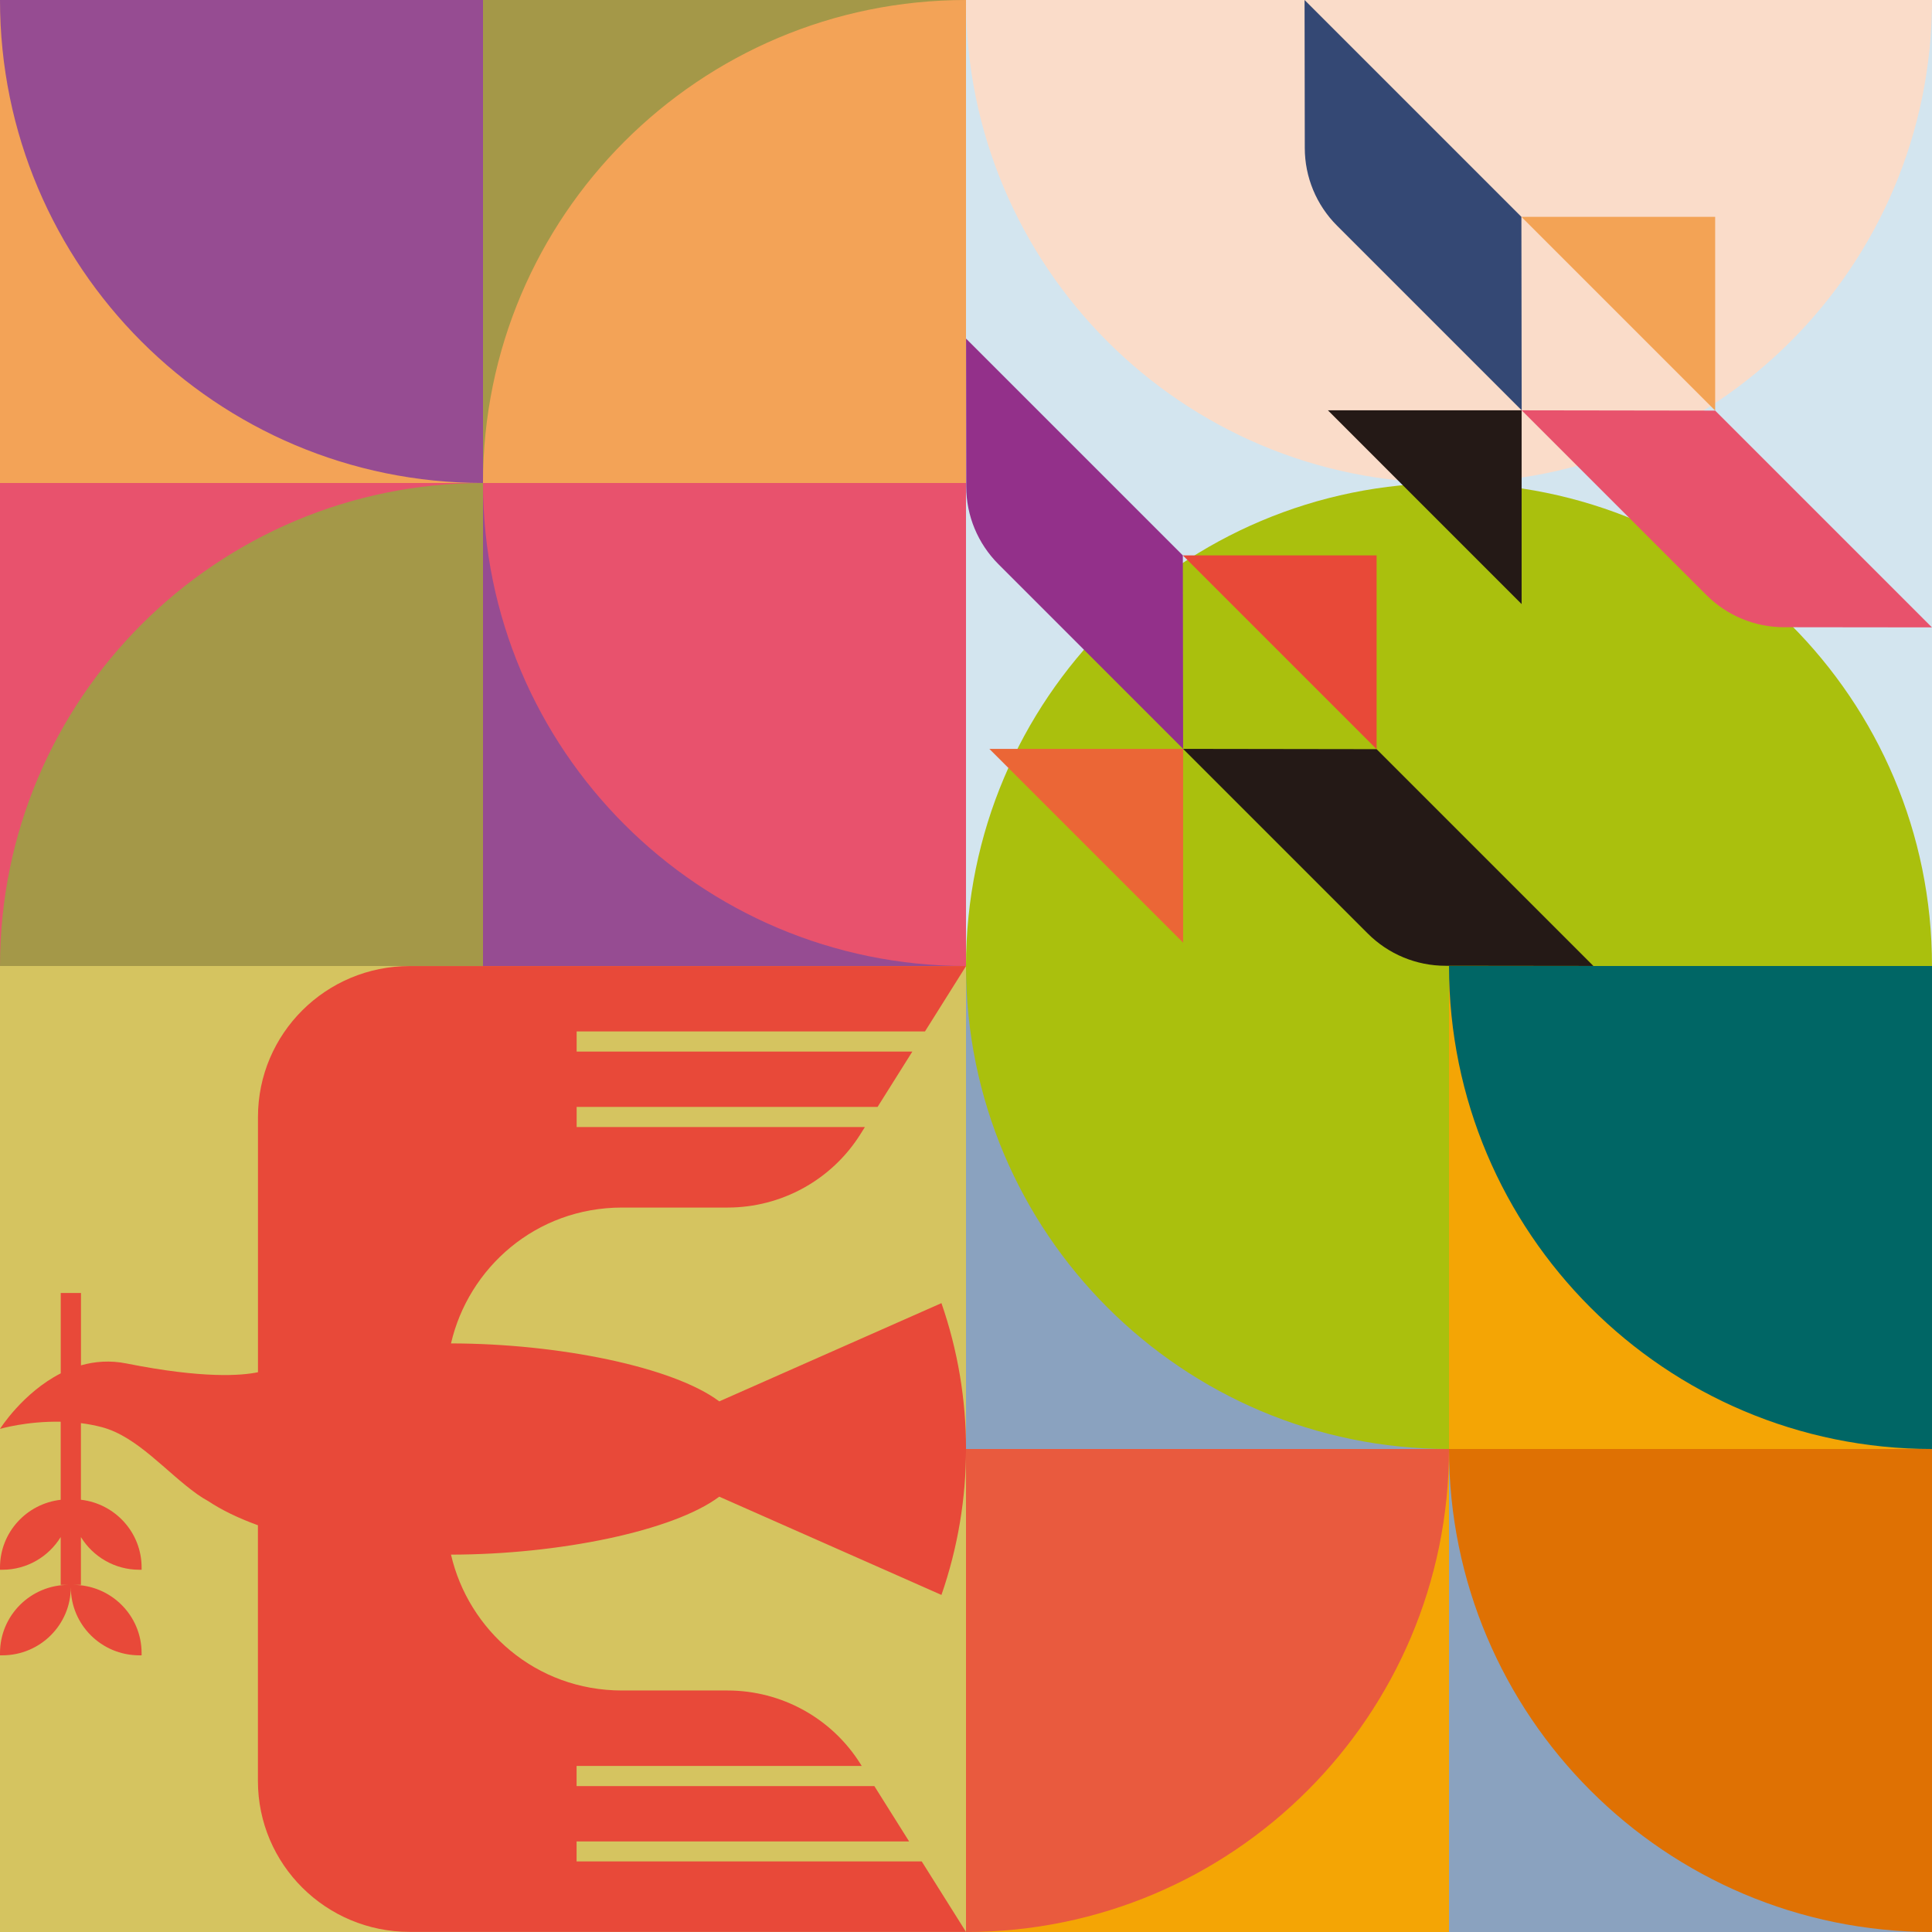
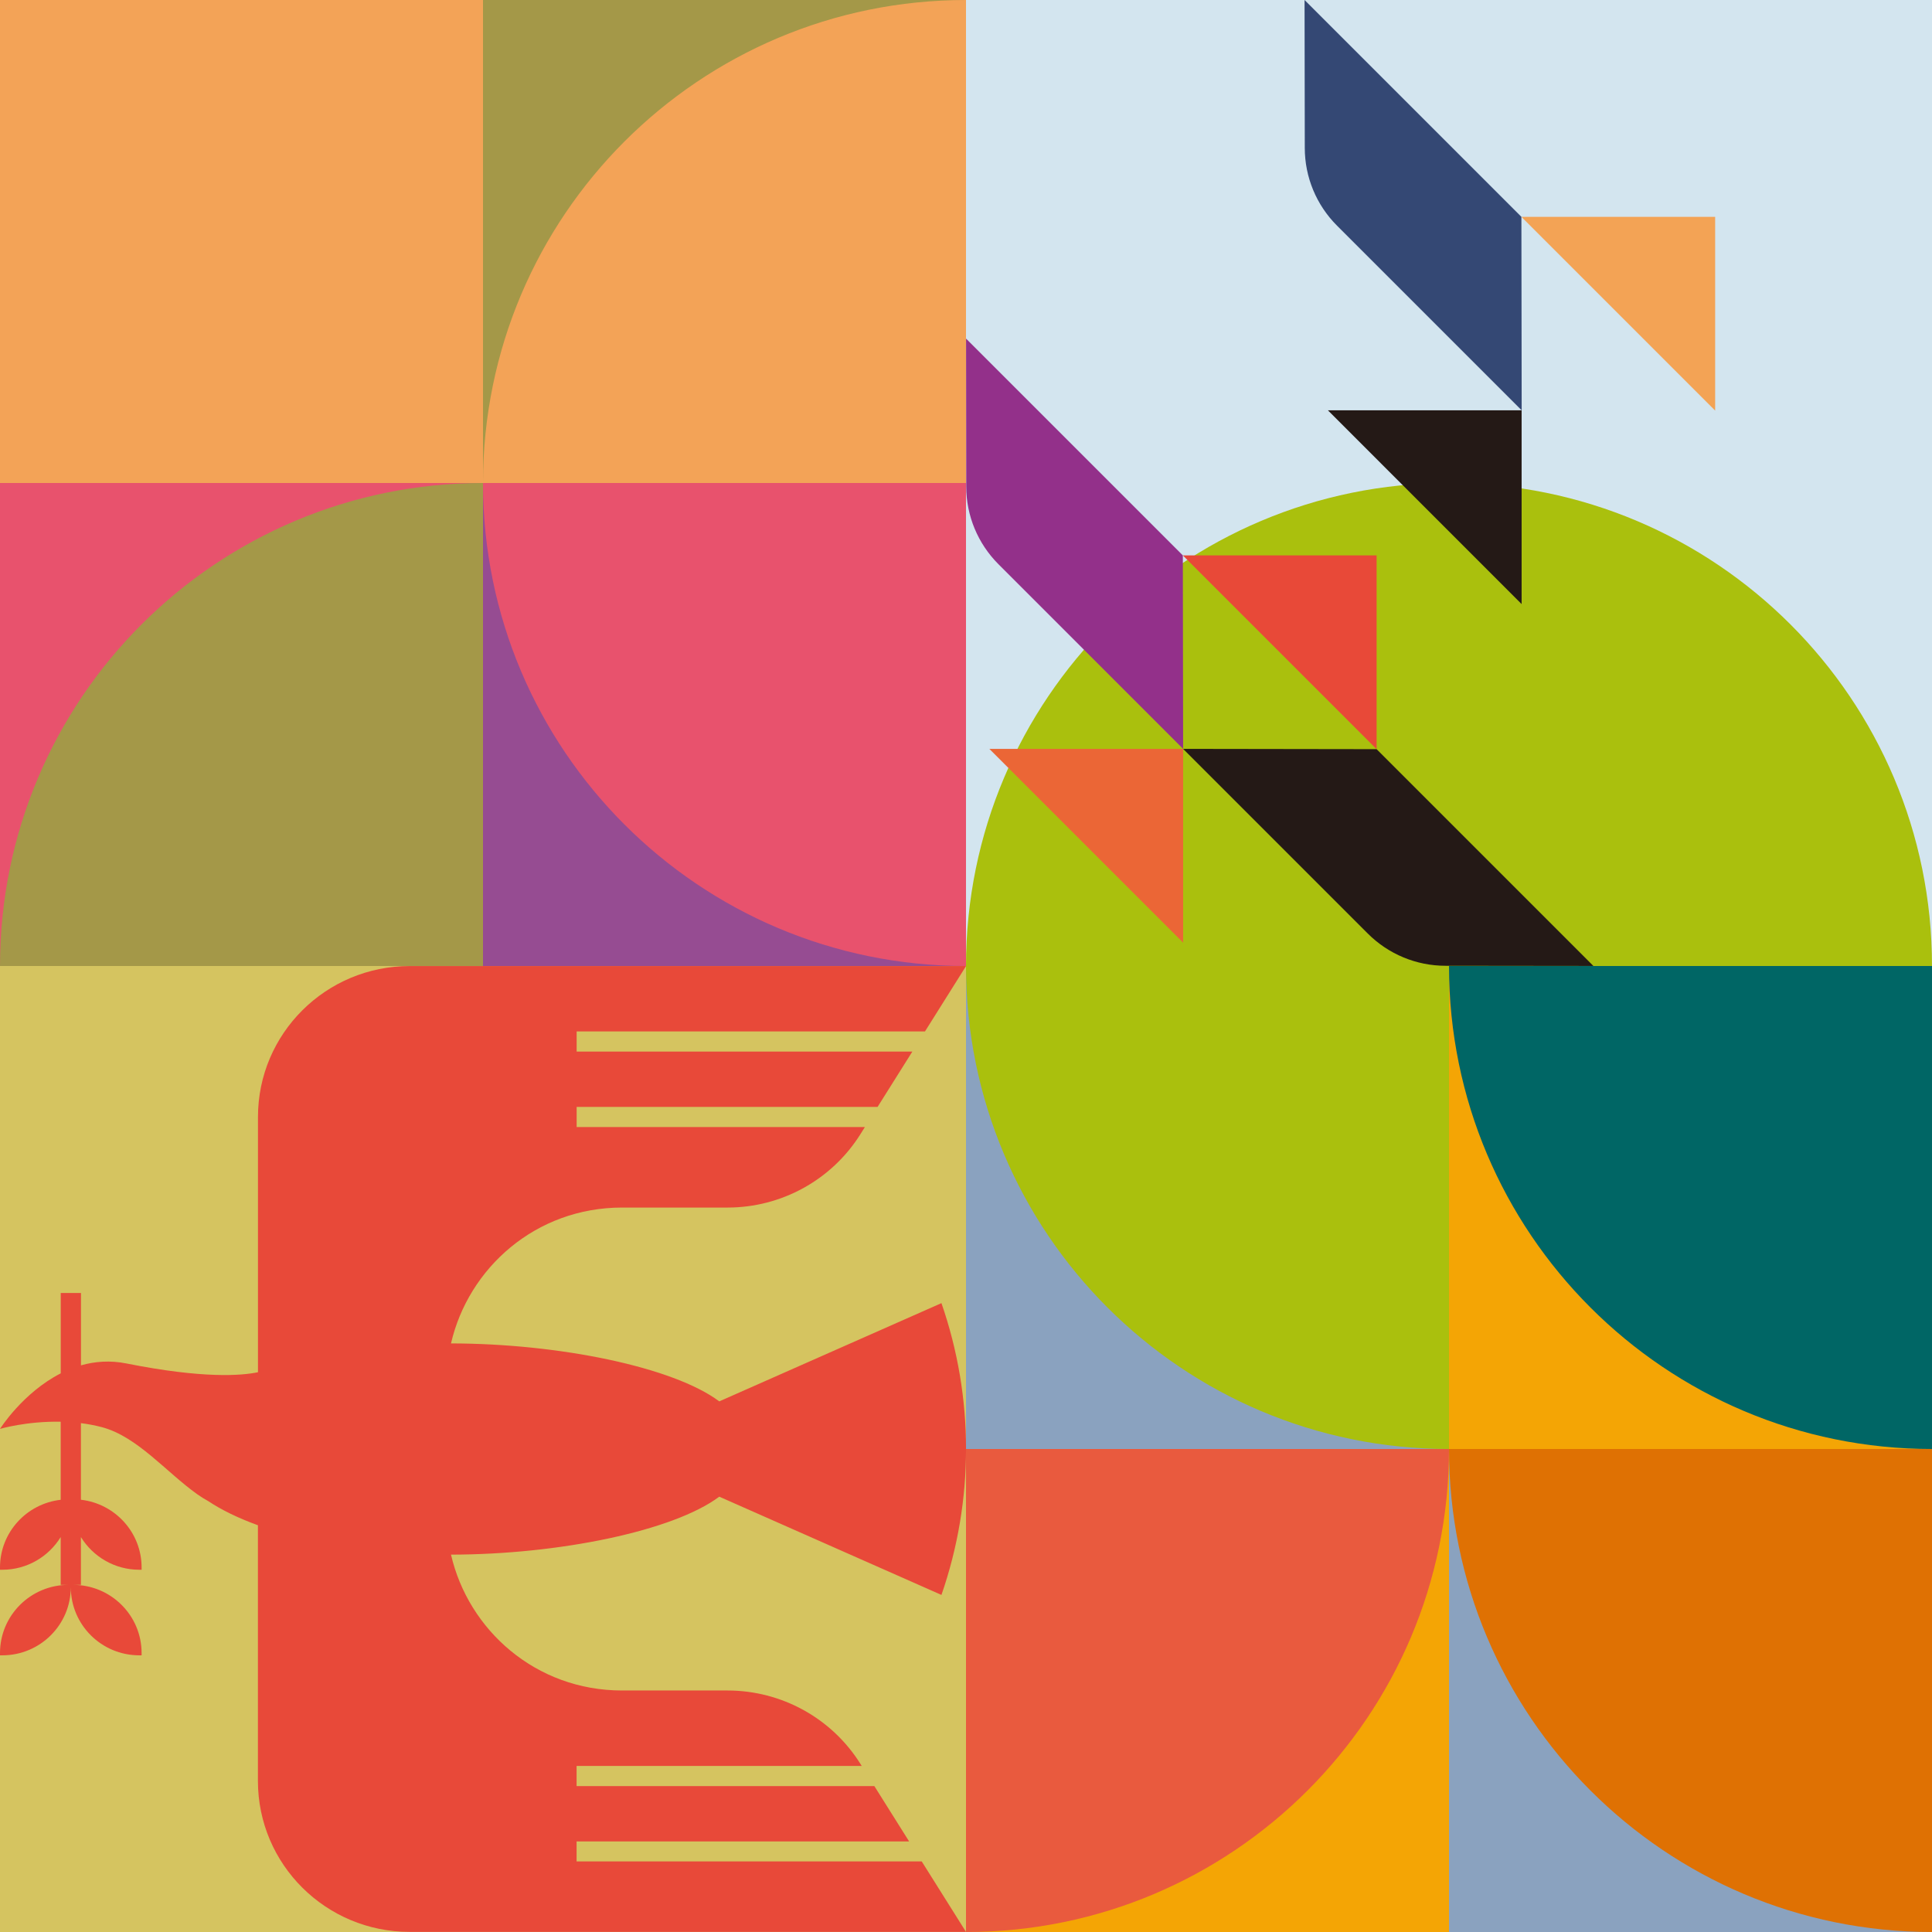
<svg xmlns="http://www.w3.org/2000/svg" id="_レイヤー_1" data-name="レイヤー 1" viewBox="0 0 340 340">
  <defs>
    <style>
      .cls-1 {
        fill: #241916;
      }

      .cls-1, .cls-2, .cls-3, .cls-4, .cls-5, .cls-6, .cls-7, .cls-8, .cls-9, .cls-10, .cls-11, .cls-12, .cls-13, .cls-14, .cls-15, .cls-16, .cls-17, .cls-18, .cls-19, .cls-20, .cls-21 {
        stroke-width: 0px;
      }

      .cls-2 {
        fill: #f3a357;
      }

      .cls-3 {
        fill: #f3a355;
      }

      .cls-4 {
        fill: #e8526c;
      }

      .cls-5 {
        fill: #e84939;
      }

      .cls-6 {
        fill: #e8526d;
      }

      .cls-7 {
        fill: #df7103;
      }

      .cls-8 {
        fill: #eb6636;
      }

      .cls-9 {
        fill: #e84938;
      }

      .cls-10 {
        fill: #f4a505;
      }

      .cls-11 {
        fill: #d5c460;
      }

      .cls-12 {
        fill: #964c92;
      }

      .cls-13 {
        fill: #a49848;
      }

      .cls-14 {
        fill: #006665;
      }

      .cls-15 {
        fill: #aac00d;
      }

      .cls-16 {
        fill: #fadcc9;
      }

      .cls-17 {
        fill: #344874;
      }

      .cls-18 {
        fill: #8aa2bf;
      }

      .cls-19 {
        fill: #d3e5ef;
      }

      .cls-20 {
        fill: #93308a;
      }

      .cls-21 {
        fill: #e95a3e;
      }
    </style>
  </defs>
  <rect class="cls-2" x="-5" y="-5" width="85" height="95" transform="translate(-5 80) rotate(-90)" />
-   <path class="cls-12" d="M85,85V0H0C0,46.94,38.06,85,85,85Z" />
  <rect class="cls-13" x="85" y="-10" width="85" height="95" />
  <path class="cls-2" d="M85,85h85V0C123.06,0,85,38.06,85,85Z" />
  <rect class="cls-12" x="85" y="85" width="85" height="85" />
  <path class="cls-6" d="M85,85h85s0,85,0,85c-46.94,0-85-38.06-85-85Z" />
  <rect class="cls-6" x="-10" y="85" width="95" height="85" />
  <path class="cls-13" d="M0,170h85v-85C38.06,85,0,123.06,0,170Z" />
  <rect class="cls-18" x="170" y="170" width="85" height="85" transform="translate(0 425) rotate(-90)" />
  <rect class="cls-10" x="255" y="170" width="85" height="85" transform="translate(85 510) rotate(-90)" />
  <path class="cls-14" d="M340,255v-85h-85c0,46.94,38.06,85,85,85Z" />
  <rect class="cls-18" x="255" y="255" width="85" height="95" />
  <path class="cls-7" d="M255,255h85s0,85,0,85c-46.94,0-85-38.06-85-85Z" />
  <rect class="cls-10" x="170" y="255" width="85" height="95" transform="translate(425 605) rotate(180)" />
  <path class="cls-21" d="M255,255h-85v85c46.94,0,85-38.06,85-85Z" />
  <rect class="cls-19" x="170" y="0" width="180" height="170" />
  <rect class="cls-11" x="-10" y="170" width="180" height="180" />
-   <path class="cls-16" d="M170,0c0,46.94,38.06,85,85,85S340,46.94,340,0h-170Z" />
  <path class="cls-15" d="M340,170c0-46.94-38.06-85-85-85s-85,38.06-85,85h0,0c0,46.94,38.06,85,85,85v-85h85Z" />
  <polygon class="cls-8" points="174.11 131.79 208.21 131.79 208.21 165.89 174.11 131.79" />
  <polygon class="cls-9" points="208.16 97.74 242.26 97.74 242.26 131.84 208.16 97.74" />
  <path class="cls-1" d="M280.42,170l-38.16-38.16-34.05-.05,32.5,32.5c3.63,3.63,8.54,5.67,13.67,5.67l26.04.03Z" />
  <path class="cls-20" d="M170,59.58l38.16,38.16.05,34.05-32.5-32.5c-3.63-3.63-5.67-8.54-5.67-13.67l-.03-26.04Z" />
  <polygon class="cls-1" points="233.69 72.21 267.78 72.21 267.78 106.31 233.69 72.21" />
  <polygon class="cls-3" points="267.74 38.16 301.84 38.16 301.84 72.26 267.74 38.16" />
-   <path class="cls-4" d="M340,110.42l-38.16-38.16-34.05-.05,32.5,32.5c3.63,3.63,8.54,5.67,13.67,5.67l26.04.03Z" />
  <path class="cls-17" d="M229.58,0l38.16,38.16.05,34.05-32.5-32.5c-3.63-3.63-5.67-8.54-5.67-13.67L229.58,0Z" />
  <path class="cls-5" d="M101.47,327.6v-3.54h58.52l-6.12-9.74h-52.4v-3.54h50.18l-.25-.4c-5.03-8.01-13.86-12.88-23.36-12.88h-18.56c-15.22,0-27.05-10.65-30.11-23.91,19.02-.02,39.16-4.17,47.21-10.2l39.1,17.29h0c5.77-16.64,5.77-34.72,0-51.35l-39.1,17.29c-8.05-6.04-28.19-10.18-47.21-10.2,3.06-13.26,14.89-23.91,30.11-23.91h18.56c9.5,0,18.32-4.87,23.36-12.88l.81-1.29h-50.73v-3.54h52.96l6.12-9.74h-59.08v-3.54h61.3l7.23-11.51h-97.91c-14.75,0-26.7,11.89-26.7,26.56v44.92c-2.87.6-9.59,1.16-23.14-1.54-2.89-.58-5.58-.36-8.01.33v-12.73h-3.56v14.14C4.01,245.09,0,251.46,0,251.46c0,0,4.69-1.38,10.68-1.26v13.74C4.67,264.62,0,269.69,0,275.85v.4h.4c4.36,0,8.16-2.31,10.28-5.75v8.41h1.38C5.4,278.91,0,284.28,0,290.91v.4h.4c6.66,0,12.06-5.37,12.06-12,0,6.63,5.4,12,12.06,12h.4v-.4c0-6.63-5.4-12-12.06-12h1.38v-8.41c2.12,3.44,5.93,5.75,10.28,5.75h.4v-.4c0-6.16-4.67-11.23-10.68-11.92v-13.48c1.21.15,2.43.38,3.66.7,6.25,1.64,11.34,7.92,16.81,11.81.69.49,1.33.88,1.95,1.22,2.36,1.57,5.31,3,8.73,4.24v45c0,14.67,11.95,26.56,26.7,26.56h97.91l-7.79-12.4h-60.75Z" />
  <rect class="cls-14" x="340" y="170" width="10" height="85" />
  <rect class="cls-7" x="340" y="255" width="10" height="85" />
</svg>